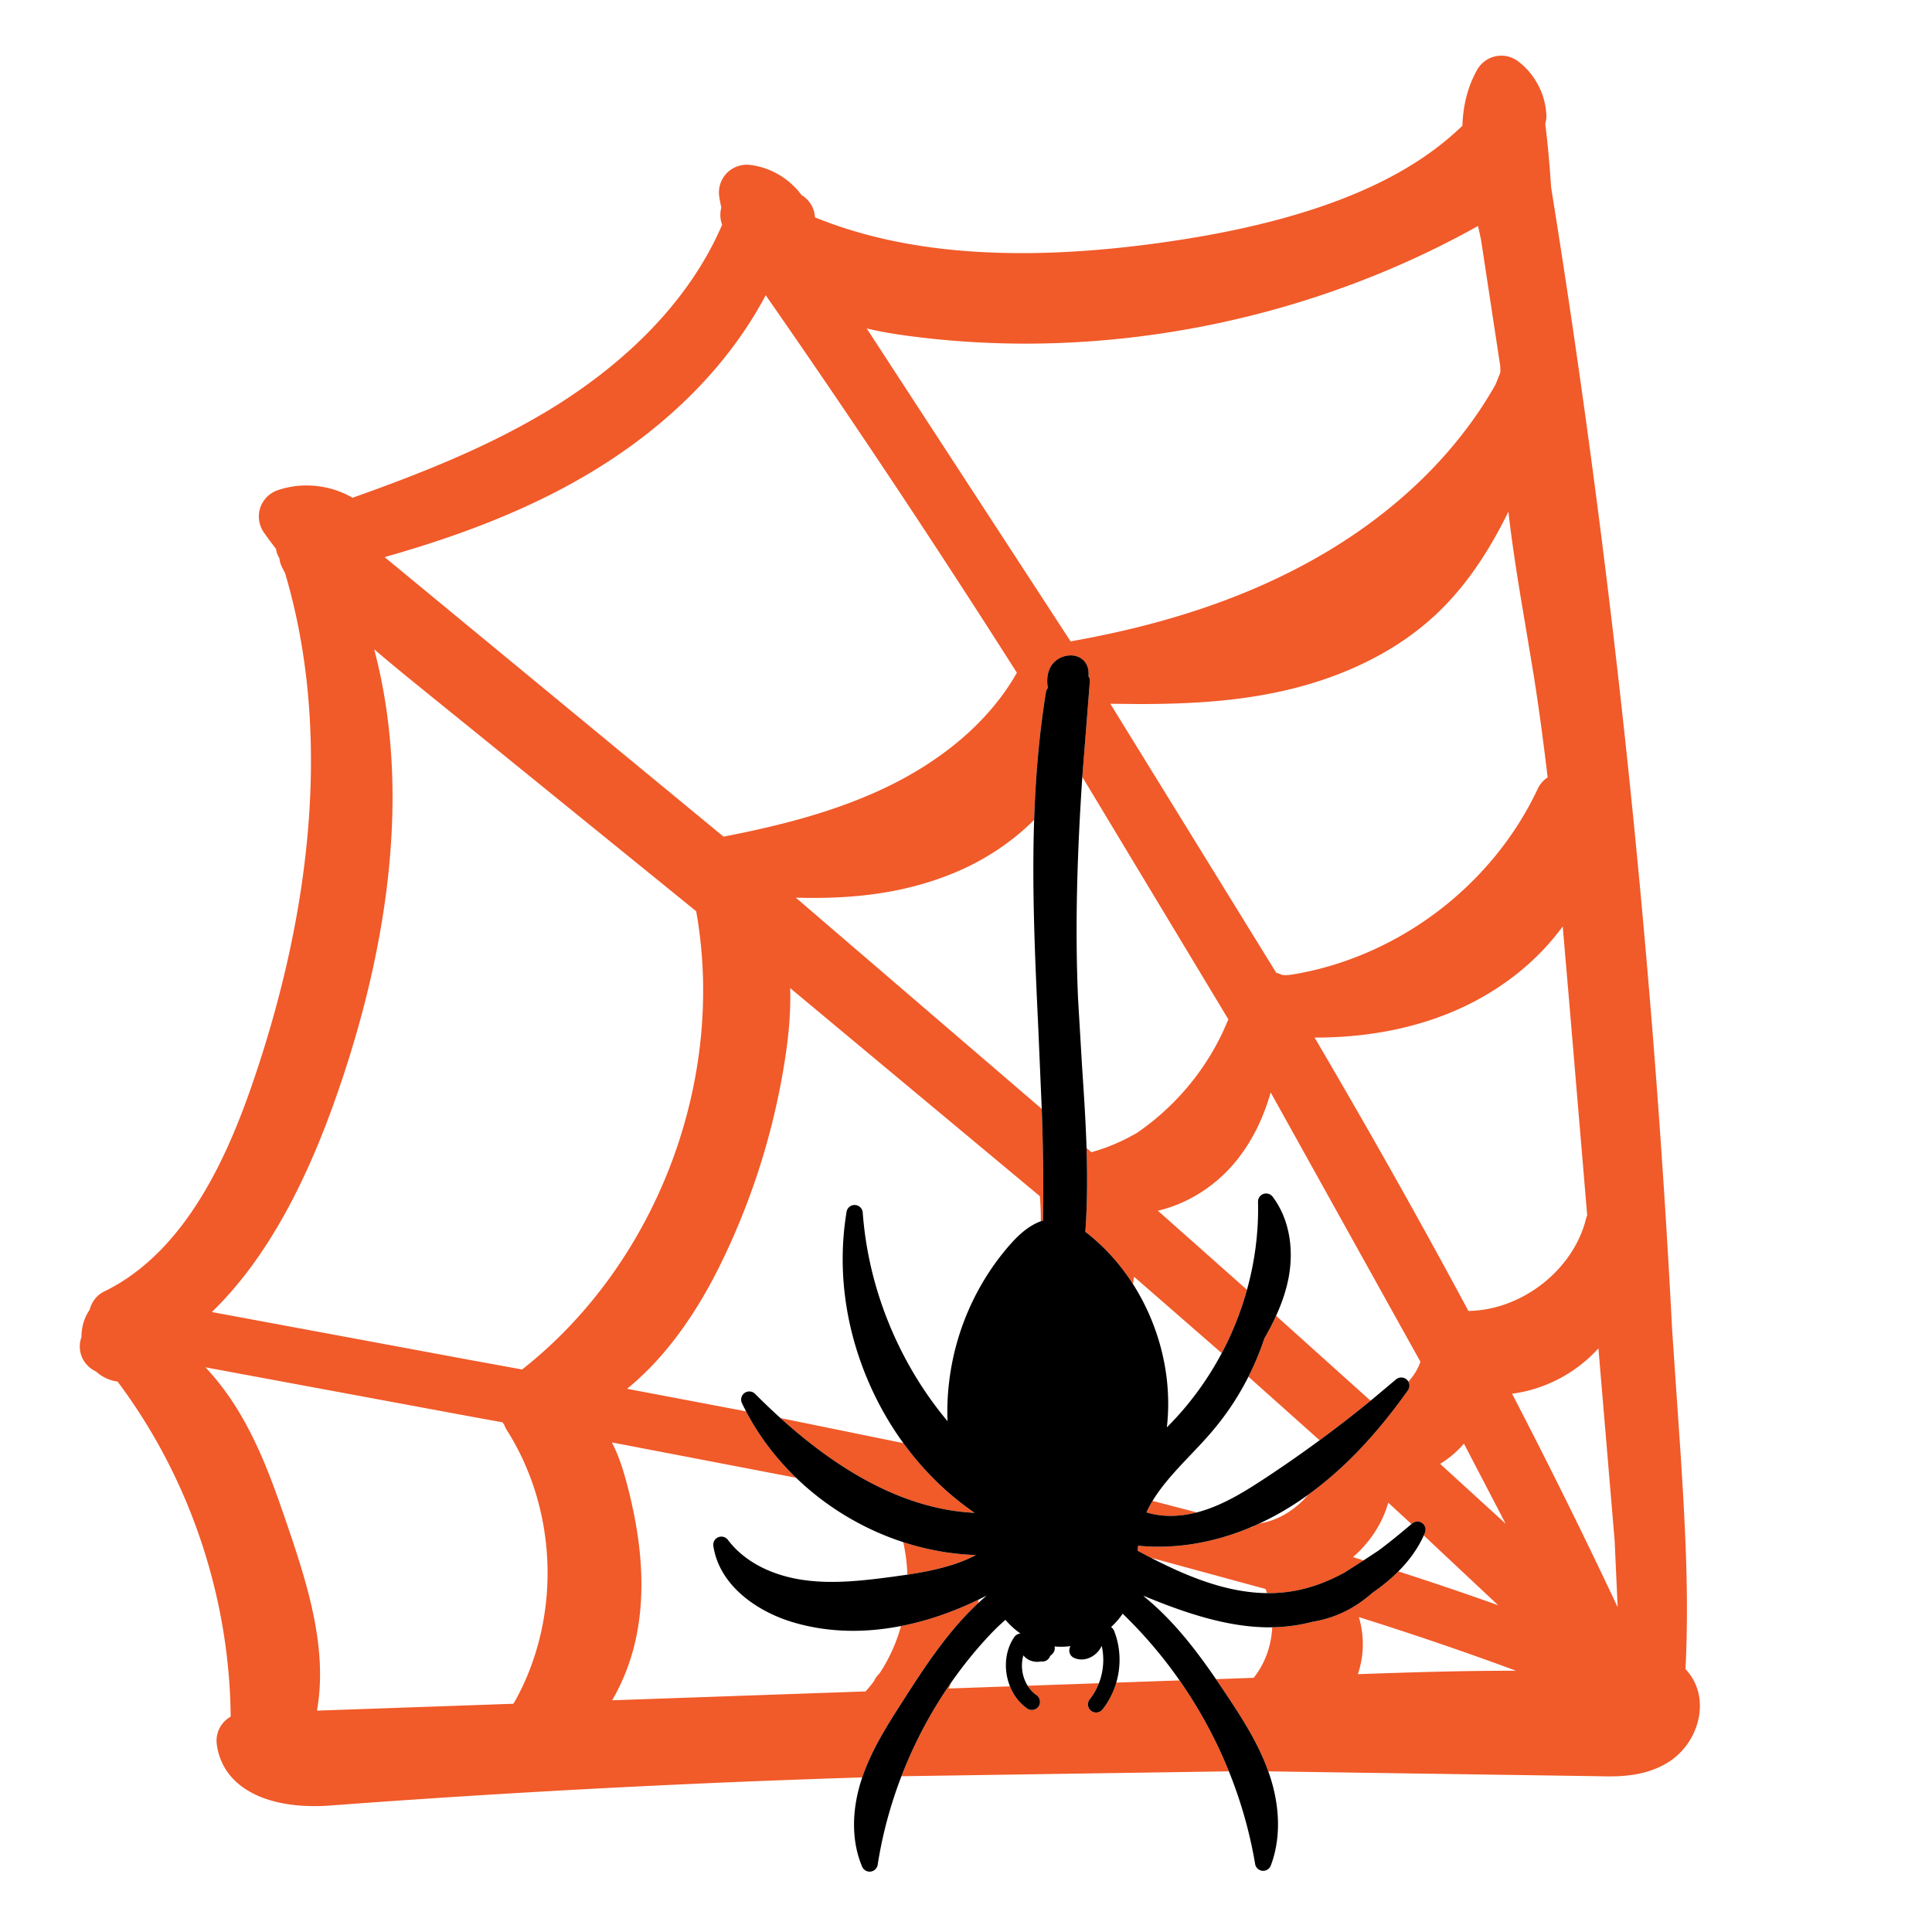
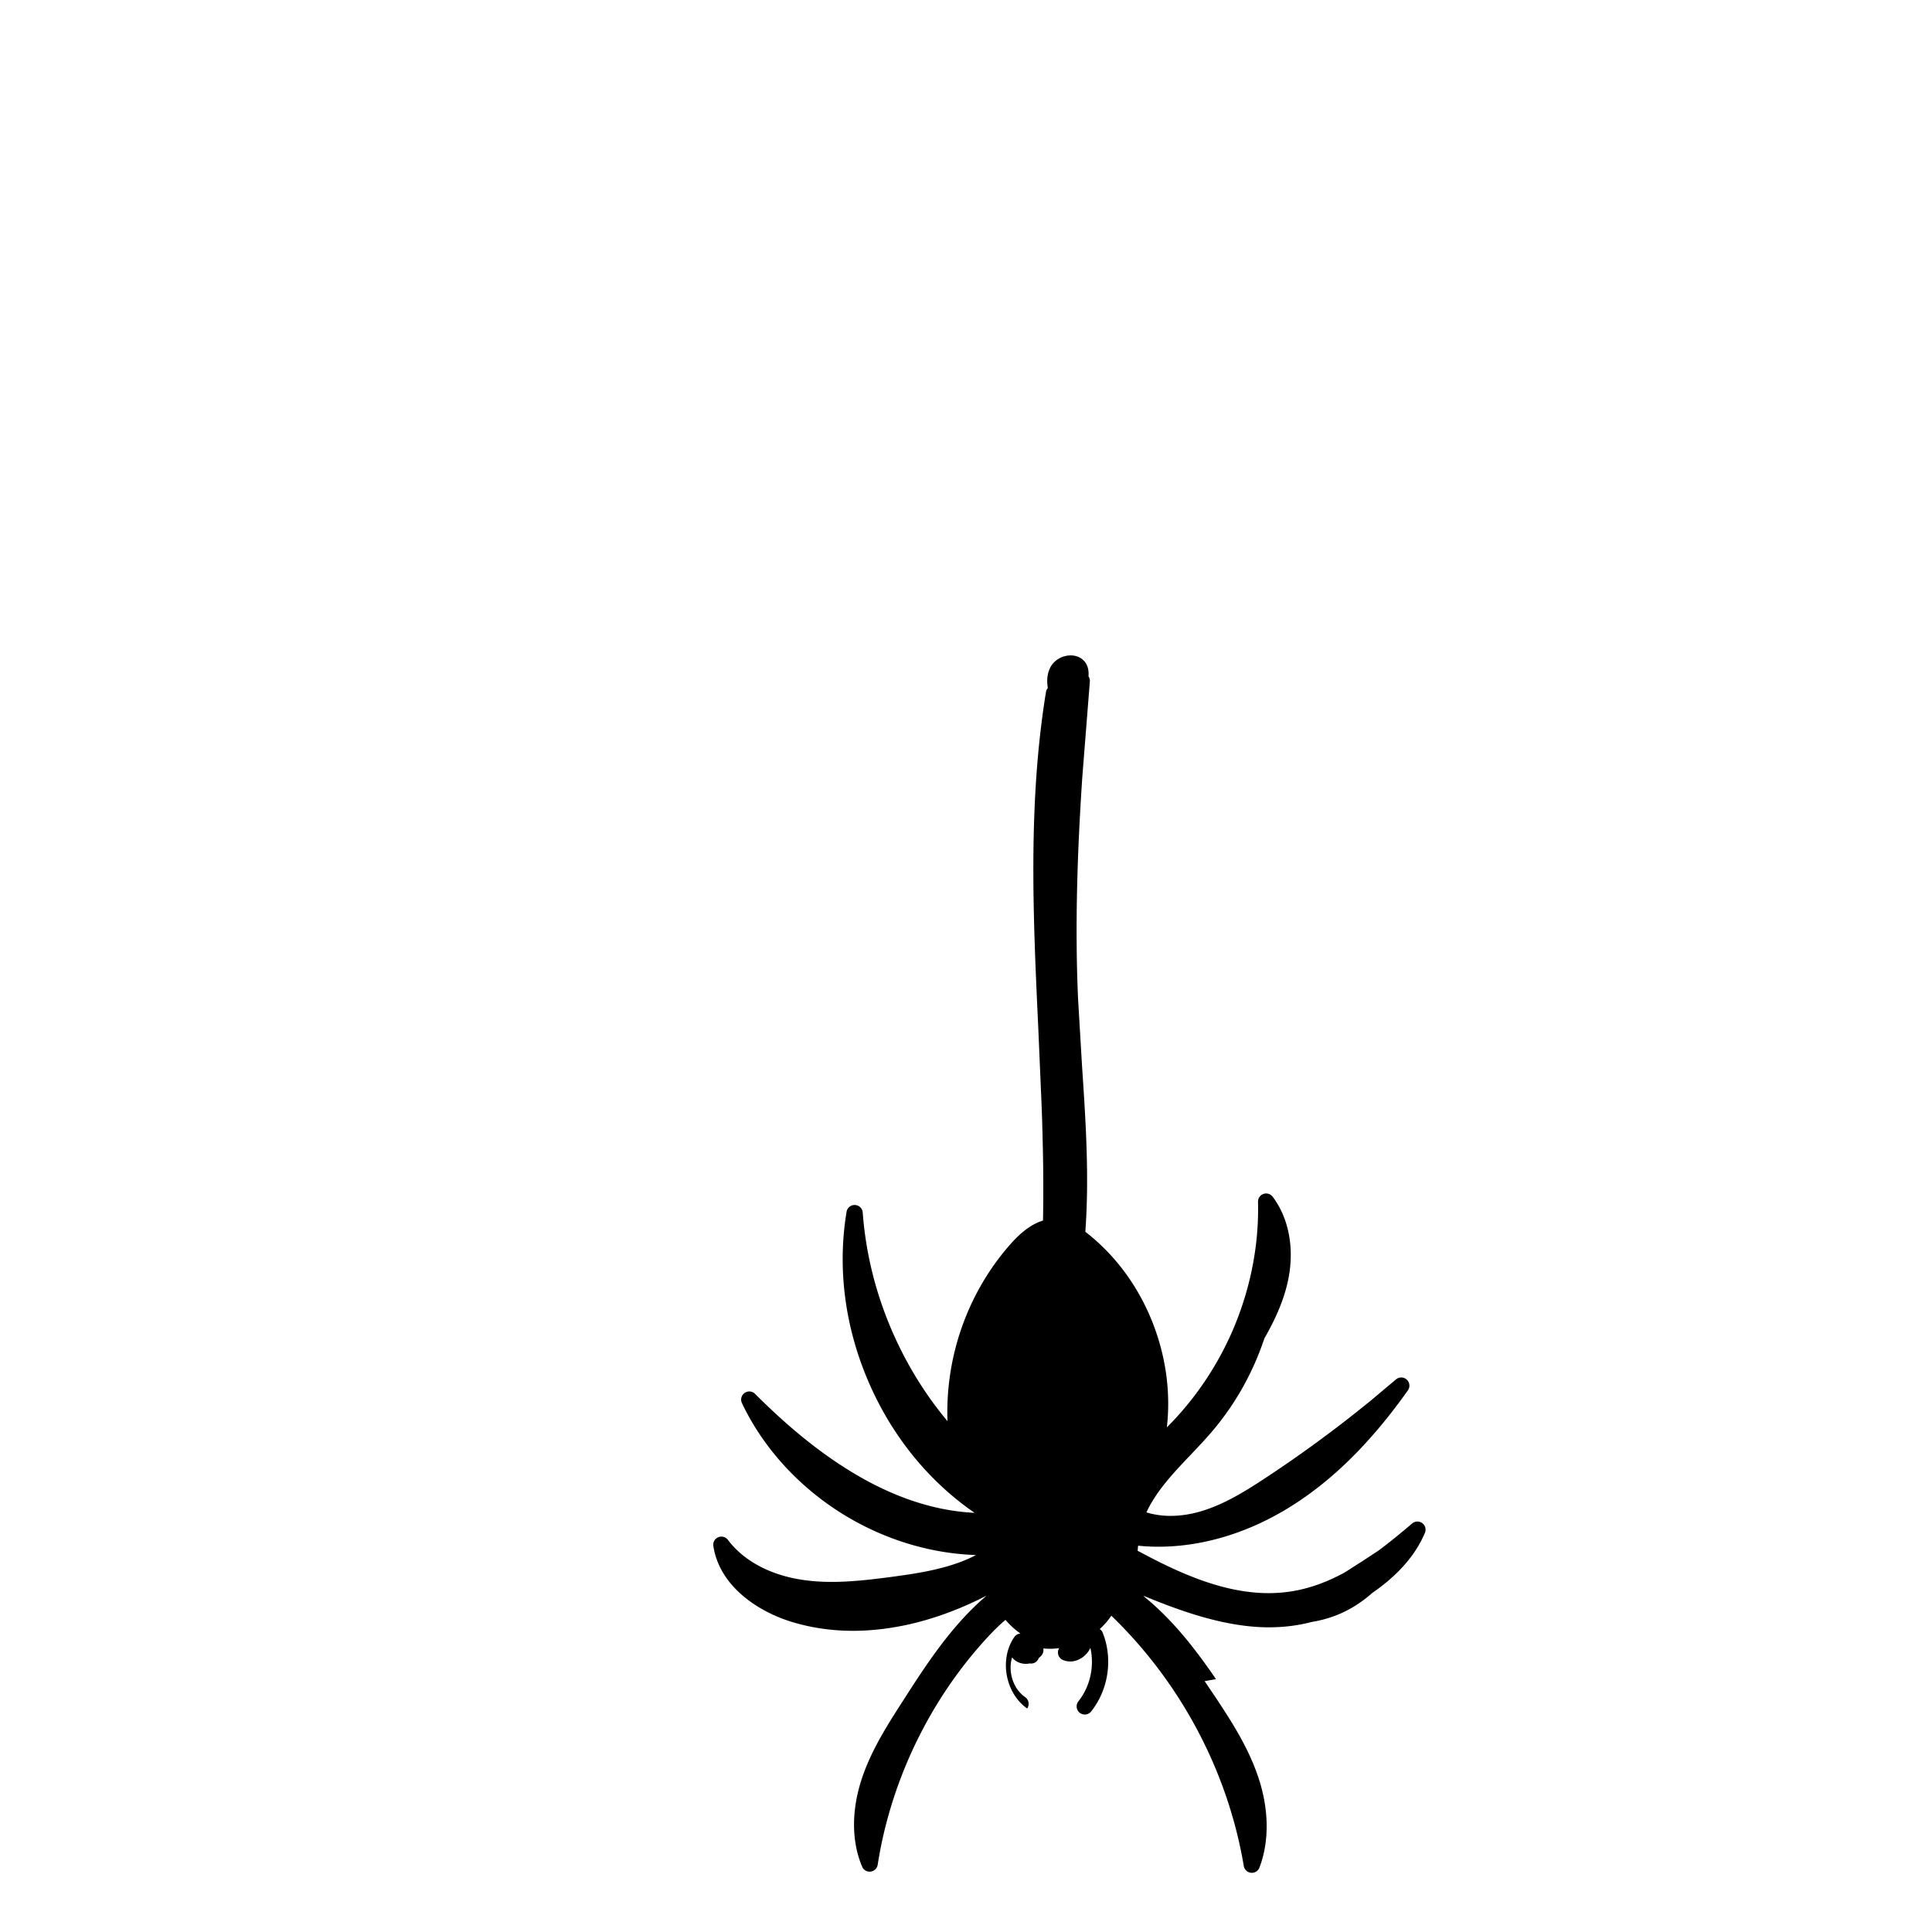
<svg xmlns="http://www.w3.org/2000/svg" viewBox="0 0 2100 2100">
-   <path d="M1833.338 1815.629c-.395-.443-.886-.767-1.304-1.184 3.963-77.365-.11-153.996-5.561-238.156l-8.882-129.911c-21.406-414.84-65.585-832.372-131.257-1240.585l-.405-2.847c-1.484-22.779-3.464-45.567-6.311-68.269.862-3.058 1.369-6.228 1.223-9.492-.995-22.872-12.498-44.766-30.766-58.571a30.32 30.32 0 0 0-18.169-6.093 30.03 30.03 0 0 0-6.143.633 30.15 30.15 0 0 0-20.126 14.697c-10.964 19.418-15.358 40.097-16.075 60.826-45.511 44.035-128.457 96.571-308.065 124.252-61.187 9.43-118.607 14.212-170.667 14.212-86.871 0-161.089-12.809-225.026-38.9-.47-10.297-6.181-19.182-14.606-24.266-13.28-17.989-33.862-30.155-56.222-32.738-1.108-.126-2.222-.186-3.33-.186-8.113 0-16.013 3.327-21.692 9.161-6.487 6.69-9.545 16.186-8.186 25.386.598 4.061 1.401 8.032 2.298 11.958a30.06 30.06 0 0 0 .865 18.676c-42.115 98.074-126.552 164.321-190.373 202.707-65.732 39.527-138.485 68.273-211.342 94.101-14.836-8.63-32.319-13.368-49.896-13.368-10.959 0-21.619 1.774-31.675 5.264-8.882 3.071-15.92 10.249-18.823 19.194a30.32 30.32 0 0 0 3.964 26.571c4.265 6.109 8.697 12.046 13.197 17.908.269 1.581.568 3.163 1.104 4.729.663 1.932 1.567 3.721 2.572 5.436a30.15 30.15 0 0 0 3.561 11.141c.919 1.667 1.736 3.362 2.63 5.035 46.798 157.337 35.177 347.438-34.192 551.188-26.385 77.499-71.911 185.619-162.285 229.602-8.345 4.065-13.844 11.531-15.924 19.906-5.95 8.575-8.945 19.083-8.923 29.706-2.329 6.572-2.457 13.654-.049 20.286 2.808 7.736 8.635 13.77 15.831 17.076 6.544 5.941 14.645 9.821 23.488 11.022 78.246 104.307 121.763 233.829 122.935 364.167-3.503 1.976-6.617 4.635-9.133 7.925-4.895 6.401-7.005 14.322-5.94 22.305 5.589 41.977 45.29 67.038 106.202 67.038a225.73 225.73 0 0 0 16.703-.63c191.408-14.302 384.899-24.509 578.649-30.573 10.357-30.456 27.691-57.439 44.454-83.535 22.689-35.324 48.024-74.686 81.458-105.796l.637-3.965c-26.795 13.01-54.359 22.607-81.21 28.133l-3.155.61c-5.081 18.284-12.922 35.764-23.39 51.488-2.728 2.635-4.807 5.677-6.322 8.934-2.806 3.669-5.748 7.231-8.864 10.654l-275.43 9.653c12.376-21.335 21.556-45.335 26.605-70.882 9.426-47.741 6.056-101.208-10.302-163.453-3.989-15.182-8.811-30.997-16.643-45.992l200.252 38.448c-22.11-21.344-40.612-45.804-54.384-72.195l-129.309-24.524c34.902-28.402 70.591-71.734 102.551-137.362a773.72 773.72 0 0 0 69.254-221.834c3.313-21.639 6.328-48.211 5.454-76.349l271.389 226.177a286.1 286.1 0 0 1 1.043 27.312 48.13 48.13 0 0 1 2.383-.792c.819-40.425.049-81.082-1.361-121.394l-267.32-229.599c6.484.193 12.846.29 19.106.29 58.713 0 106.839-8.451 151.463-26.59 34.103-13.865 64.165-33.979 88.487-58.175 1.543-46.587 5.363-93.095 12.883-139.118a8.84 8.84 0 0 1 2-4.306c-1.383-8.641-.566-15.682 2.523-21.99 3.929-8.025 12.92-13.417 22.373-13.417l.499.005c7.835.167 14.255 4.251 17.177 10.926 1.759 4.022 1.9 8.12 1.627 11.787a8.83 8.83 0 0 1 1.474 5.717l-8.181 103.655 158.826 263.63c-.413.796-.861 1.567-1.207 2.408-20.022 48.649-54.897 91.312-98.369 120.947-15.541 9.022-32.12 16.153-49.406 20.936l-5.237-4.577c.973 30.336.894 60.806-1.33 91.054l.312.241c20.148 15.638 37.483 34.771 51.455 56.594a212.53 212.53 0 0 0 1.172-7.979l95.318 83.064c3.486-6.561 6.767-13.234 9.815-20.011a341.3 341.3 0 0 0 17.626-48.839l-96.869-85.968c32.348-7.553 62.824-26.63 85.198-54.201 16.77-20.662 29.221-45.59 37.456-74.335l162.747 292.72c-2.661 7.707-7.124 15.114-13.14 21.588 1.651 2.916 1.559 6.62-.471 9.482-34.382 48.496-70.015 85.828-108.395 113.5-13.115 15.457-30.839 26.951-50.104 30.678a29.58 29.58 0 0 0-4.269 1.167l-4.395 1.964a30.68 30.68 0 0 0-2.64 1.624l-.702-.195c-33.053 13.967-67.221 21.232-100.706 21.232a222.12 222.12 0 0 1-22.073-1.114l-.489 5.523 14.411 7.599 124.618 33.94a91.03 91.03 0 0 1 1.744 4.504l1.572.021c9.258 0 18.462-.792 27.356-2.355 18.266-3.208 36.366-9.784 55.329-20.099l20.572-13.156-11.558-3.591c18.125-15.571 31.881-36.283 38.37-59.15l25.233 23.25.739-.625a8.85 8.85 0 0 1 5.729-2.106c1.887 0 3.692.588 5.218 1.702a8.83 8.83 0 0 1 2.954 10.554c-.399.959-.838 1.908-1.267 2.86l80.823 75.784a1.84 1.84 0 0 1 .059.056c-35.965-12.827-72.143-25.054-108.495-36.763-8.1 8.134-17.485 15.903-28.152 23.266-15.132 13.281-27.615 19.458-35.701 22.951-9.325 4.03-19.576 6.974-30.469 8.752-13.631 3.598-28.014 5.522-42.796 5.773-.899 19.803-7.697 39.344-20.169 54.92l-40.965 1.436 11.807 17.52c17.65 26.538 34.356 52.87 45.042 82.718l355.152 5.219 14.607.272c18.594 0 42.713-1.705 64.372-15.002 18.322-11.257 31.144-30.696 34.302-52.003 2.687-18.156-2.156-35.28-13.658-48.235zm-1270.953 28.654c-1.658 3.136-3.114 5.604-4.415 7.625l-213.447 7.481c11.357-64.252-7.884-130.274-30.891-197.7-14.839-43.486-30.186-88.455-55.572-129.778-8.718-14.186-20.221-30.247-34.677-45.682l279.878 51.93 42.917 7.819c.579.84 1.137 1.691 1.794 2.463.735 2.038 1.657 4.033 2.864 5.937 54.634 86.02 59.171 199.811 11.549 289.904zm5.162-355.718l-53.865-9.818-283.42-52.63c51.967-50.267 95.224-123.833 130.839-222.013 49.806-137.292 91.851-324.216 45.601-498.362 19.888 17.045 40.14 33.444 60.18 49.672l59.788 48.401L756.725 990.46c32.758 183.485-42.65 382.771-189.179 498.104zm401.505-635.64c-59.471 29.597-124.982 45.273-182.587 56.484L418.043 605.55c90.807-25.677 162.576-55.158 223.705-91.793 85.013-50.944 150.605-117.451 190.54-192.871l2.946 4.24c92.667 133.175 182.707 268.702 270.087 406.127-35.123 61.78-93.153 100.21-136.269 121.671zm194.65-155.775L942.043 356.982c14.154 3.439 28.43 5.818 42.391 7.726 42.68 5.838 86.567 8.796 130.428 8.796 171.531 0 344.128-45.237 491.722-127.905l3.17 14.601 20.985 137.883.13 6.691-5.265 13.171c-44.403 78.635-115.863 146.095-207.027 195.231-72.259 38.95-155.911 66.501-254.876 83.973zm233.091 362.816c-2.707 0-3.569-.408-3.569-.408-1.91-.949-3.934-1.668-6.007-2.192l-180.342-292.405 31.987.292c54.687 0 96.458-3.134 135.443-10.159 75.927-13.688 140.511-43.927 186.76-87.446 34.22-32.192 58.769-71.224 78.504-111.527 4.72 41.757 11.683 83.359 18.544 123.852l9.094 54.823c5.756 36.448 10.635 73.272 15.017 110.211-4.562 3.005-8.342 7.214-10.751 12.33-48.856 104.133-149.579 181.257-262.853 201.274-5.247.925-9.008 1.356-11.828 1.356zm32.113 67.834c.215 0 .436.01.65.01 52.75 0 101.373-8.783 144.511-26.103 51.361-20.616 94.705-53.798 124.549-94.785l6.9 80.416 19.698 233.557c-.436 1.148-.884 2.292-1.183 3.511-13.691 55.836-69.652 99.629-127.926 100.554-53.714-100.186-109.66-199.184-167.198-297.161zm136.431 463.337c9.747-5.863 18.53-13.339 25.885-22.028l45.388 87.171-71.273-65.143zm77.838 224.879c-56.229 0-112.448 1.821-167.244 3.729 2.632-7.83 4.369-15.981 5.055-24.292 1.05-12.777-.376-25.589-3.948-37.752 57.462 18.09 114.46 37.439 170.835 58.338l-4.698-.022zm.381-301.08c36.294-4.798 69.813-22.74 93.859-49.357l17.612 208.823 3.323 72.608c-36.702-78.103-75.048-155.443-114.795-232.075zm-430.214 314.002c-3.071 10.527-8.096 20.488-14.985 29.144a8.81 8.81 0 0 1-6.929 3.339 8.89 8.89 0 0 1-5.509-1.925c-3.819-3.041-4.453-8.621-1.413-12.439 4.214-5.294 7.544-11.205 9.967-17.459l-77.46 2.715c2.505 3.994 5.73 7.509 9.624 10.228 4.001 2.796 4.982 8.326 2.188 12.326a8.86 8.86 0 0 1-7.26 3.783 8.8 8.8 0 0 1-5.063-1.594c-8.512-5.944-14.824-14.474-18.692-24.071l-66.587 2.334 2.575-6.358c-21.97 31.515-40.141 65.822-53.975 101.733l355.92-5.325c-14.03-34.776-32.043-67.988-53.609-98.844l-68.792 2.411zm173.712-398.73c-3.602 7.908-7.822 16.054-12.708 24.503-4.807 14.434-10.606 28.351-17.35 41.707l77.357 69.079c19.146-14.085 37.947-28.666 56.313-43.694l-1.636.093-101.975-91.687zm-451.138 175.767c41.649 23.621 83.115 36.513 123.425 38.407-29.725-20.455-55.825-46.057-77.428-75.753l-133.586-27.249c29.701 26.858 58.576 48.14 87.589 64.595zm124.915 84.296c-26.672-.893-53.309-5.646-79.1-14.035 2.669 11.575 4.156 23.438 4.493 35.355 26.181-3.969 52.359-9.607 74.608-21.321zm185.299-46.385c8.145 2.528 16.959 3.806 26.272 3.806 9.242 0 18.818-1.265 28.519-3.76l-48.126-12.542c-2.467 4.067-4.71 8.226-6.665 12.497z" fill="#f15a29" />
-   <path d="M1321.715 1825.14c-21.676-31.61-45.901-63.242-76.888-88.713l-2.073-1.979c42.619 17.699 90.299 34.387 136.819 34.387 1.096 0 2.184-.032 3.276-.051 14.782-.25 29.165-2.175 42.796-5.773 10.893-1.778 21.143-4.722 30.469-8.752 8.086-3.494 20.569-9.67 35.701-22.951 10.667-7.363 20.053-15.131 28.152-23.266 12.178-12.23 21.408-25.296 27.613-39.078l1.267-2.86c1.578-3.791.365-8.13-2.954-10.554-1.526-1.114-3.331-1.702-5.218-1.702-2.097 0-4.132.748-5.729 2.106l-.739.625c-10.49 8.901-22.874 19.204-35.875 28.843l-16.169 10.648-20.572 13.156c-18.963 10.315-37.062 16.89-55.329 20.099-8.894 1.563-18.098 2.355-27.356 2.355-.525 0-1.048-.017-1.572-.021-43.626-.407-86.225-17.761-126.362-38.443l-14.411-7.599.489-5.523a222.12 222.12 0 0 0 22.073 1.114c33.484 0 67.653-7.265 100.706-21.232l3.342-1.429 4.395-1.964c11.802-5.391 23.441-11.642 34.834-18.727 6.596-4.102 13.105-8.479 19.539-13.118 38.381-27.672 74.013-65.004 108.395-113.5 2.03-2.862 2.122-6.566.471-9.482-.451-.797-1.025-1.539-1.735-2.184a8.83 8.83 0 0 0-5.956-2.305 8.85 8.85 0 0 0-5.778 2.147l-26.667 22.387a1383.29 1383.29 0 0 1-56.313 43.694c-19.737 14.519-39.837 28.513-60.224 41.893-21.173 13.896-43.952 28.079-69.13 35.425a131.71 131.71 0 0 1-4.077 1.118c-9.702 2.496-19.277 3.76-28.519 3.76-9.312 0-18.127-1.278-26.272-3.806 1.955-4.271 4.198-8.429 6.665-12.497 10.895-17.96 26.235-34.106 41.223-49.874 7.695-8.098 15.654-16.47 22.985-25.043 15.736-18.397 29.103-38.492 39.992-60.055 6.744-13.356 12.543-27.273 17.35-41.707 4.886-8.448 9.106-16.595 12.708-24.503 6.546-14.372 11.021-27.945 13.529-41.035 6.366-33.215.069-65.434-17.273-88.393-1.662-2.203-4.302-3.518-7.064-3.518a8.9 8.9 0 0 0-2.922.495c-3.643 1.274-6.025 4.723-5.927 8.583.816 31.816-3.284 64.19-11.987 95.613a341.3 341.3 0 0 1-17.626 48.839 338.86 338.86 0 0 1-9.815 20.011c-15.872 29.871-36.15 57.318-59.652 80.663 3.988-34.66-.181-70.722-12.233-105.086-6.339-18.074-14.614-35.055-24.606-50.662-13.972-21.823-31.307-40.956-51.455-56.594l-.312-.241c2.224-30.248 2.303-60.718 1.33-91.054-.967-30.158-2.973-60.184-4.948-89.726l-4.308-72.767c-3.531-80.551-.661-161.878 4.65-240.851l8.181-103.655a8.83 8.83 0 0 0-1.474-5.717c.273-3.667.132-7.765-1.627-11.787-2.922-6.675-9.342-10.759-17.177-10.926l-.499-.005c-9.453 0-18.443 5.392-22.373 13.417-3.089 6.308-3.906 13.349-2.523 21.99a8.82 8.82 0 0 0-2 4.306c-7.52 46.022-11.339 92.531-12.883 139.118-2.523 76.172 1.049 152.551 4.553 227.353l3.711 86.722c1.41 40.312 2.18 80.969 1.361 121.394a48.13 48.13 0 0 0-2.383.792c-10.668 3.828-21.323 11.792-32.396 24.196-24.388 27.317-43.485 60.573-55.226 96.172-10.302 31.233-15.006 64.462-13.785 96.877-23.613-28.221-43.278-59.823-58.546-94.106-18.934-42.515-30.24-87.147-33.603-132.654-.329-4.465-3.95-7.986-8.456-8.192l-.344-.007a8.84 8.84 0 0 0-8.759 7.399c-10.185 61.245-1.887 125.266 23.999 185.141 10.287 23.795 22.956 46.013 37.727 66.317 21.603 29.696 47.702 55.298 77.428 75.753-40.311-1.894-81.776-14.786-123.425-38.407-29.012-16.455-57.887-37.737-87.589-64.595-9.118-8.245-18.312-17.009-27.614-26.328a8.8 8.8 0 0 0-6.267-2.598c-1.834 0-3.597.559-5.091 1.614-3.532 2.485-4.753 7.122-2.906 11.025 1.428 3.016 2.922 6.007 4.471 8.976 13.771 26.391 32.274 50.852 54.384 72.195a302.17 302.17 0 0 0 58.414 44.05c18.58 10.752 38.042 19.427 58.012 25.922 25.792 8.389 52.428 13.142 79.1 14.035-22.248 11.714-48.427 17.352-74.608 21.321l-15.65 2.218c-21.379 2.853-44.116 5.639-66.402 5.639-11.486 0-21.931-.726-31.931-2.219-35.131-5.247-63.911-20.685-81.036-43.468-1.662-2.213-4.308-3.535-7.077-3.535a8.81 8.81 0 0 0-3.427.691 8.84 8.84 0 0 0-5.323 9.488c6.621 43.61 48.27 71.19 85.04 82.458 21.157 6.483 43.643 9.77 66.832 9.77 16.892 0 34.421-1.771 52.149-5.22l3.155-.61c26.852-5.526 54.415-15.123 81.21-28.133l8.75-4.371c-3.202 2.701-6.326 5.487-9.388 8.336-33.433 31.11-58.768 70.472-81.458 105.796-16.764 26.096-34.098 53.079-44.454 83.535l-.012.035c-11.847 34.857-11.877 69.313-.085 97.017a8.84 8.84 0 0 0 8.143 5.387 8.85 8.85 0 0 0 1.098-.069 8.89 8.89 0 0 0 7.65-7.425c5.087-32.769 13.826-65.093 25.816-96.217 13.834-35.911 32.006-70.218 53.975-101.733 11.334-16.258 23.671-31.777 36.942-46.388 5.794-6.378 13.379-14.417 22.167-21.861a84.72 84.72 0 0 0 16.302 14.863c-2.685.18-5.154 1.571-6.691 3.798-10.674 15.431-11.7 36.269-4.71 53.613 3.867 9.596 10.179 18.127 18.692 24.071a8.8 8.8 0 0 0 5.063 1.594 8.86 8.86 0 0 0 7.26-3.783c2.794-4.001 1.813-9.53-2.188-12.326-3.894-2.719-7.119-6.233-9.624-10.228-6.033-9.62-7.865-22.043-4.623-32.975l.074.094c3.416 4.318 8.98 6.895 14.885 6.895a19.6 19.6 0 0 0 3.571-.327 15.75 15.75 0 0 0 .594-.124 8.59 8.59 0 0 0 1.549.14 8.8 8.8 0 0 0 1.74-.174c3.124-.624 5.629-2.904 6.628-5.841 1.092-.851 2.089-1.803 2.976-2.843 1.84-2.149 2.46-4.967 1.92-7.569a68.84 68.84 0 0 0 2.893.235 71.25 71.25 0 0 0 4.342.131 74.28 74.28 0 0 0 10.021-.689 15.99 15.99 0 0 0-.684 1.504 8.81 8.81 0 0 0 4.76 11.375 20.11 20.11 0 0 0 7.951 1.619c6.417 0 12.832-3.021 17.601-8.288 1.804-1.993 3.243-4.17 4.318-6.442 3.043 13.45 1.914 27.735-3.055 40.563-2.422 6.254-5.753 12.165-9.967 17.459-3.04 3.818-2.406 9.397 1.413 12.439a8.89 8.89 0 0 0 5.509 1.925 8.81 8.81 0 0 0 6.929-3.339c6.89-8.656 11.914-18.618 14.985-29.144 5.357-18.364 4.748-38.454-2.419-56.375-.675-1.69-1.818-3.08-3.247-4.049 4.815-4.365 9.069-9.24 12.619-14.514 22.971 22.174 43.659 46.517 61.838 72.527 21.566 30.855 39.578 64.067 53.609 98.844 13.089 32.442 22.728 66.235 28.535 100.741a8.87 8.87 0 0 0 7.858 7.339 8.77 8.77 0 0 0 .873.043 8.9 8.9 0 0 0 8.266-5.691c11.004-28.799 10.421-64.11-1.64-99.427l-1.071-2.997c-10.686-29.848-27.392-56.18-45.042-82.718l-11.807-17.52z" />
+   <path d="M1321.715 1825.14c-21.676-31.61-45.901-63.242-76.888-88.713l-2.073-1.979c42.619 17.699 90.299 34.387 136.819 34.387 1.096 0 2.184-.032 3.276-.051 14.782-.25 29.165-2.175 42.796-5.773 10.893-1.778 21.143-4.722 30.469-8.752 8.086-3.494 20.569-9.67 35.701-22.951 10.667-7.363 20.053-15.131 28.152-23.266 12.178-12.23 21.408-25.296 27.613-39.078l1.267-2.86c1.578-3.791.365-8.13-2.954-10.554-1.526-1.114-3.331-1.702-5.218-1.702-2.097 0-4.132.748-5.729 2.106l-.739.625c-10.49 8.901-22.874 19.204-35.875 28.843l-16.169 10.648-20.572 13.156c-18.963 10.315-37.062 16.89-55.329 20.099-8.894 1.563-18.098 2.355-27.356 2.355-.525 0-1.048-.017-1.572-.021-43.626-.407-86.225-17.761-126.362-38.443l-14.411-7.599.489-5.523a222.12 222.12 0 0 0 22.073 1.114c33.484 0 67.653-7.265 100.706-21.232l3.342-1.429 4.395-1.964c11.802-5.391 23.441-11.642 34.834-18.727 6.596-4.102 13.105-8.479 19.539-13.118 38.381-27.672 74.013-65.004 108.395-113.5 2.03-2.862 2.122-6.566.471-9.482-.451-.797-1.025-1.539-1.735-2.184a8.83 8.83 0 0 0-5.956-2.305 8.85 8.85 0 0 0-5.778 2.147l-26.667 22.387a1383.29 1383.29 0 0 1-56.313 43.694c-19.737 14.519-39.837 28.513-60.224 41.893-21.173 13.896-43.952 28.079-69.13 35.425a131.71 131.71 0 0 1-4.077 1.118c-9.702 2.496-19.277 3.76-28.519 3.76-9.312 0-18.127-1.278-26.272-3.806 1.955-4.271 4.198-8.429 6.665-12.497 10.895-17.96 26.235-34.106 41.223-49.874 7.695-8.098 15.654-16.47 22.985-25.043 15.736-18.397 29.103-38.492 39.992-60.055 6.744-13.356 12.543-27.273 17.35-41.707 4.886-8.448 9.106-16.595 12.708-24.503 6.546-14.372 11.021-27.945 13.529-41.035 6.366-33.215.069-65.434-17.273-88.393-1.662-2.203-4.302-3.518-7.064-3.518a8.9 8.9 0 0 0-2.922.495c-3.643 1.274-6.025 4.723-5.927 8.583.816 31.816-3.284 64.19-11.987 95.613a341.3 341.3 0 0 1-17.626 48.839 338.86 338.86 0 0 1-9.815 20.011c-15.872 29.871-36.15 57.318-59.652 80.663 3.988-34.66-.181-70.722-12.233-105.086-6.339-18.074-14.614-35.055-24.606-50.662-13.972-21.823-31.307-40.956-51.455-56.594l-.312-.241c2.224-30.248 2.303-60.718 1.33-91.054-.967-30.158-2.973-60.184-4.948-89.726l-4.308-72.767c-3.531-80.551-.661-161.878 4.65-240.851l8.181-103.655a8.83 8.83 0 0 0-1.474-5.717c.273-3.667.132-7.765-1.627-11.787-2.922-6.675-9.342-10.759-17.177-10.926l-.499-.005c-9.453 0-18.443 5.392-22.373 13.417-3.089 6.308-3.906 13.349-2.523 21.99a8.82 8.82 0 0 0-2 4.306c-7.52 46.022-11.339 92.531-12.883 139.118-2.523 76.172 1.049 152.551 4.553 227.353l3.711 86.722c1.41 40.312 2.18 80.969 1.361 121.394a48.13 48.13 0 0 0-2.383.792c-10.668 3.828-21.323 11.792-32.396 24.196-24.388 27.317-43.485 60.573-55.226 96.172-10.302 31.233-15.006 64.462-13.785 96.877-23.613-28.221-43.278-59.823-58.546-94.106-18.934-42.515-30.24-87.147-33.603-132.654-.329-4.465-3.95-7.986-8.456-8.192l-.344-.007a8.84 8.84 0 0 0-8.759 7.399c-10.185 61.245-1.887 125.266 23.999 185.141 10.287 23.795 22.956 46.013 37.727 66.317 21.603 29.696 47.702 55.298 77.428 75.753-40.311-1.894-81.776-14.786-123.425-38.407-29.012-16.455-57.887-37.737-87.589-64.595-9.118-8.245-18.312-17.009-27.614-26.328a8.8 8.8 0 0 0-6.267-2.598c-1.834 0-3.597.559-5.091 1.614-3.532 2.485-4.753 7.122-2.906 11.025 1.428 3.016 2.922 6.007 4.471 8.976 13.771 26.391 32.274 50.852 54.384 72.195a302.17 302.17 0 0 0 58.414 44.05c18.58 10.752 38.042 19.427 58.012 25.922 25.792 8.389 52.428 13.142 79.1 14.035-22.248 11.714-48.427 17.352-74.608 21.321l-15.65 2.218c-21.379 2.853-44.116 5.639-66.402 5.639-11.486 0-21.931-.726-31.931-2.219-35.131-5.247-63.911-20.685-81.036-43.468-1.662-2.213-4.308-3.535-7.077-3.535a8.81 8.81 0 0 0-3.427.691 8.84 8.84 0 0 0-5.323 9.488c6.621 43.61 48.27 71.19 85.04 82.458 21.157 6.483 43.643 9.77 66.832 9.77 16.892 0 34.421-1.771 52.149-5.22l3.155-.61c26.852-5.526 54.415-15.123 81.21-28.133l8.75-4.371c-3.202 2.701-6.326 5.487-9.388 8.336-33.433 31.11-58.768 70.472-81.458 105.796-16.764 26.096-34.098 53.079-44.454 83.535l-.012.035c-11.847 34.857-11.877 69.313-.085 97.017a8.84 8.84 0 0 0 8.143 5.387 8.85 8.85 0 0 0 1.098-.069 8.89 8.89 0 0 0 7.65-7.425c5.087-32.769 13.826-65.093 25.816-96.217 13.834-35.911 32.006-70.218 53.975-101.733 11.334-16.258 23.671-31.777 36.942-46.388 5.794-6.378 13.379-14.417 22.167-21.861a84.72 84.72 0 0 0 16.302 14.863c-2.685.18-5.154 1.571-6.691 3.798-10.674 15.431-11.7 36.269-4.71 53.613 3.867 9.596 10.179 18.127 18.692 24.071c2.794-4.001 1.813-9.53-2.188-12.326-3.894-2.719-7.119-6.233-9.624-10.228-6.033-9.62-7.865-22.043-4.623-32.975l.074.094c3.416 4.318 8.98 6.895 14.885 6.895a19.6 19.6 0 0 0 3.571-.327 15.75 15.75 0 0 0 .594-.124 8.59 8.59 0 0 0 1.549.14 8.8 8.8 0 0 0 1.74-.174c3.124-.624 5.629-2.904 6.628-5.841 1.092-.851 2.089-1.803 2.976-2.843 1.84-2.149 2.46-4.967 1.92-7.569a68.84 68.84 0 0 0 2.893.235 71.25 71.25 0 0 0 4.342.131 74.28 74.28 0 0 0 10.021-.689 15.99 15.99 0 0 0-.684 1.504 8.81 8.81 0 0 0 4.76 11.375 20.11 20.11 0 0 0 7.951 1.619c6.417 0 12.832-3.021 17.601-8.288 1.804-1.993 3.243-4.17 4.318-6.442 3.043 13.45 1.914 27.735-3.055 40.563-2.422 6.254-5.753 12.165-9.967 17.459-3.04 3.818-2.406 9.397 1.413 12.439a8.89 8.89 0 0 0 5.509 1.925 8.81 8.81 0 0 0 6.929-3.339c6.89-8.656 11.914-18.618 14.985-29.144 5.357-18.364 4.748-38.454-2.419-56.375-.675-1.69-1.818-3.08-3.247-4.049 4.815-4.365 9.069-9.24 12.619-14.514 22.971 22.174 43.659 46.517 61.838 72.527 21.566 30.855 39.578 64.067 53.609 98.844 13.089 32.442 22.728 66.235 28.535 100.741a8.87 8.87 0 0 0 7.858 7.339 8.77 8.77 0 0 0 .873.043 8.9 8.9 0 0 0 8.266-5.691c11.004-28.799 10.421-64.11-1.64-99.427l-1.071-2.997c-10.686-29.848-27.392-56.18-45.042-82.718l-11.807-17.52z" />
</svg>